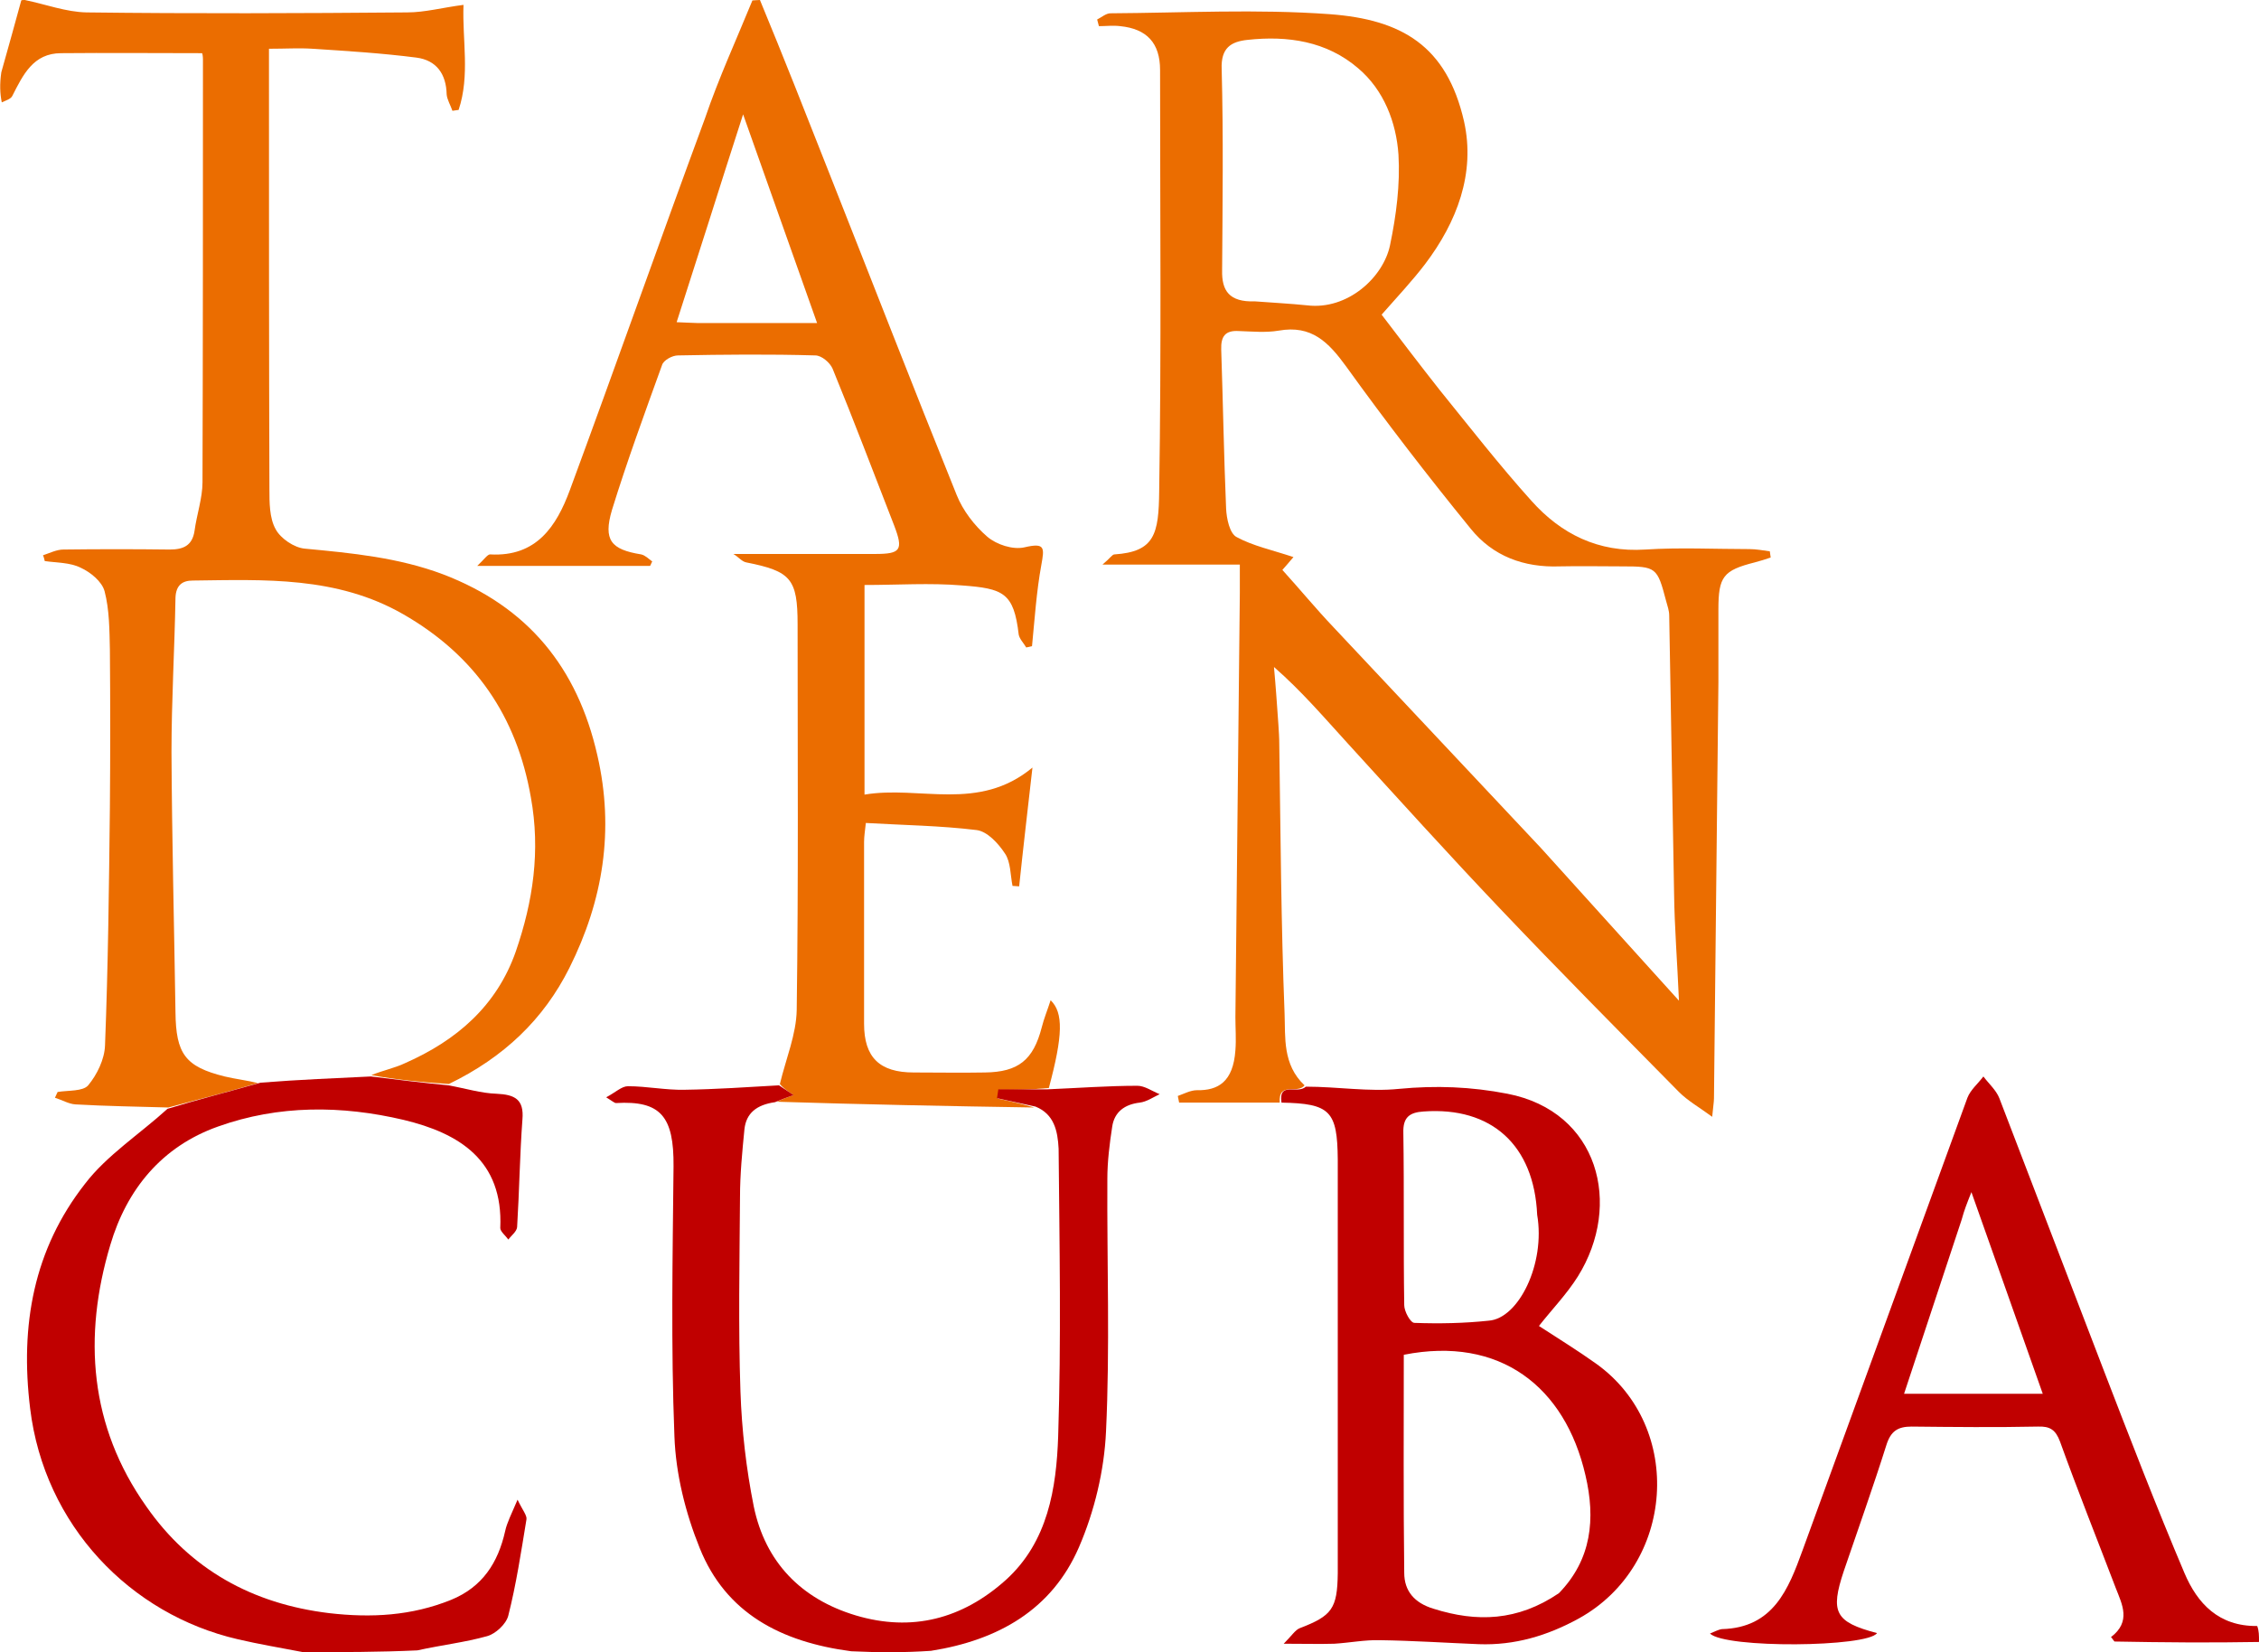
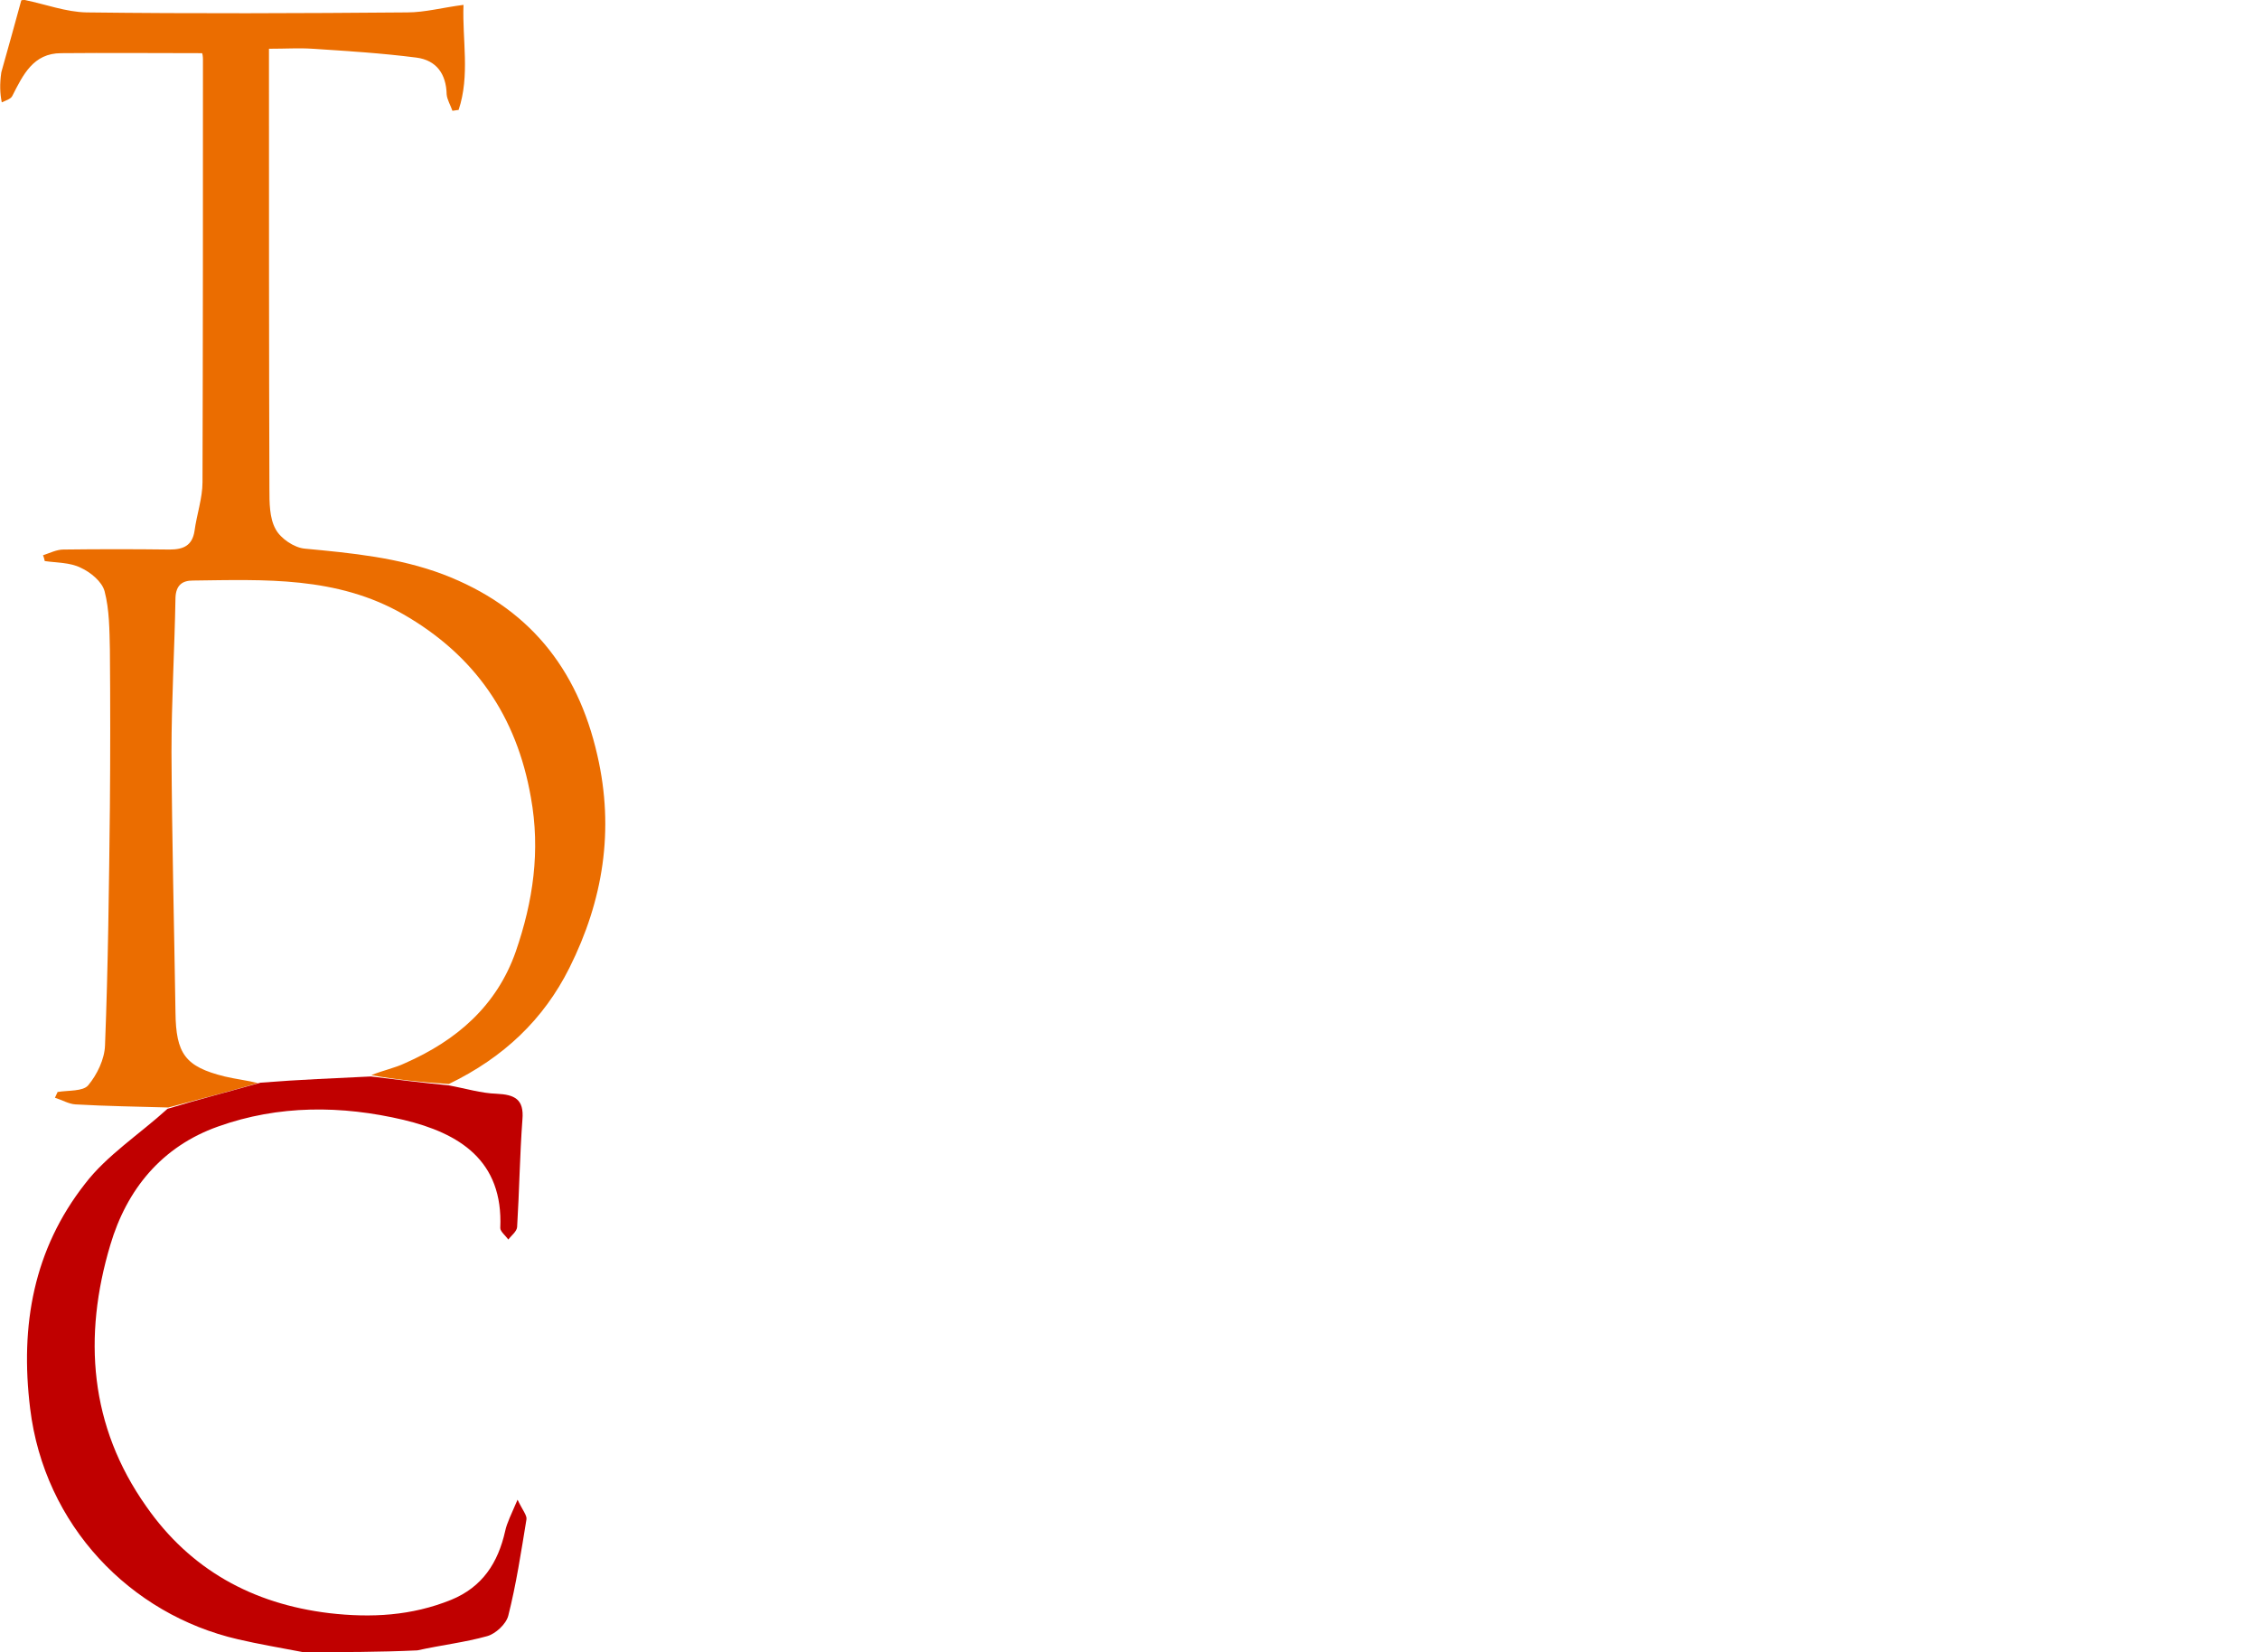
<svg xmlns="http://www.w3.org/2000/svg" version="1.1" id="Layer_1" x="0px" y="0px" viewBox="0 0 509.8 372.8" style="enable-background:new 0 0 509.8 372.8;" xml:space="preserve">
  <style type="text/css">
	.st0{fill:#C00000;}
	.st1{fill:#EB6D00;}
</style>
-   <path class="st0" d="M509.8,370.5c-10.9,0.2-21.8,0.1-32.6-0.1c-0.3-0.3-0.5-0.7-0.8-1c4.6-3.5,2.5-7.4,1.1-11  c-4.2-11-8.6-22-12.6-33.1c-1-2.7-2.3-3.5-5-3.4c-9.5,0.2-19,0.1-28.5,0c-3.1,0-4.7,1-5.7,4.2c-3,9.5-6.4,19-9.6,28.4  c-3.1,9.3-2,11.5,7.5,14c-2.2,3.2-34.2,3.5-37.7,0.1c1-0.4,1.9-0.9,2.7-1c11.6-0.3,15-9,18.2-17.8c12.4-34,24.8-68.1,37.2-102.1  c0.7-1.8,2.4-3.2,3.6-4.8c1.2,1.6,2.9,3.1,3.6,4.9c7.9,20.5,15.7,41,23.6,61.5c5.9,15.3,11.8,30.6,18.2,45.7  c2.9,6.8,7.7,12,16.4,11.9C509.8,368,509.8,369,509.8,370.5 M442.7,275.2c-4.3,13-8.6,26-13,39.3c10.7,0,20.8,0,31.3,0  c-5.4-15.2-10.5-29.8-16.1-45.5C443.9,271.5,443.3,273,442.7,275.2z" />
-   <path class="st1" d="M288.8,248.8c-7.6,0-15.1,0-22.7,0c-0.1-0.5-0.2-1-0.3-1.5c1.4-0.5,2.9-1.3,4.3-1.3c4.8,0.1,8.2-1.9,8.7-9  c0.2-2.5,0-5,0-7.5c0.3-31.9,0.7-63.9,1-95.8c0-1.8,0-3.6,0-6.3c-10.2,0-20,0-31,0c1.8-1.5,2.2-2.3,2.7-2.3  c9.1-0.6,10-4.6,10.1-14.3c0.5-31.7,0.2-63.3,0.2-95c0-6.1-3-9.3-9-9.9c-1.6-0.2-3.2,0-4.8,0c-0.1-0.5-0.3-1-0.4-1.5  c1-0.5,2-1.4,3-1.4c16.5-0.1,33.1-1,49.5,0.2c16.2,1.2,26.4,7.1,30.3,24.2c2.6,11.7-1.6,22.7-8.8,32.2c-2.9,3.8-6.2,7.3-9.8,11.4  c4.2,5.5,8.6,11.3,13.1,17c6.8,8.4,13.5,17,20.7,25c6.7,7.5,15.1,11.7,25.7,11c7.8-0.5,15.7-0.1,23.5-0.1c1.5,0,3.1,0.3,4.6,0.5  c0.1,0.5,0.1,0.9,0.2,1.4c-1.2,0.4-2.4,0.8-3.6,1.1c-7.1,1.8-8.2,3.2-8.2,10.6c0,5.5,0,11,0,16.5c-0.3,31.3-0.7,62.5-1,93.8  c0,0.9-0.2,1.9-0.4,4.2c-3-2.2-5.5-3.6-7.5-5.6c-13.5-13.7-27.1-27.4-40.4-41.4c-11.6-12.2-22.9-24.7-34.3-37.2  c-5.3-5.8-10.4-11.8-16.7-17.3c0.4,4.3,0.7,8.7,1,13c0.1,1.5,0.2,3,0.2,4.5c0.3,20.3,0.4,40.5,1.2,60.8c0.2,5.2-0.5,11.4,4.5,16.1  C292.8,247,288.5,243.9,288.8,248.8 M347.8,191.4c10,11.1,20.1,22.2,31.1,34.4c-0.4-9.1-1-16.6-1.1-24.1  c-0.4-20.9-0.7-41.8-1.1-62.8c0-1.1-0.4-2.2-0.7-3.3c-2-7.6-2.2-7.8-10-7.8c-4.7,0-9.3-0.1-14,0c-8.1,0.3-15.1-2.3-20.1-8.5  c-9.7-11.9-19.1-24.1-28.1-36.6c-4-5.5-7.8-9.4-15.2-8.1c-2.9,0.5-6,0.2-9,0.1c-3.1-0.2-4.1,1.2-4,4.2c0.4,11.9,0.6,23.9,1.1,35.8  c0.1,2.3,0.8,5.7,2.4,6.5c3.7,2,8,2.9,12.8,4.5c-0.9,1.1-1.8,2.1-2.5,2.9c3.9,4.3,7.6,8.8,11.6,13  C316.5,158.1,331.9,174.5,347.8,191.4 M283.2,68c3.9,0.3,7.9,0.5,11.8,0.9c9.1,1.1,17.2-6.3,18.7-13.6c1.4-6.7,2.3-13.7,1.9-20.4  c-0.5-7.3-3.3-14.6-9.1-19.5c-7.1-6.1-15.9-7.4-25-6.4c-3.7,0.4-6,1.8-5.8,6.6c0.4,15.1,0.2,30.3,0.1,45.4  C275.7,65.6,277.4,68.2,283.2,68z" />
-   <path class="st1" d="M169.8,0.1c0.4,0,0.9-0.1,1.7-0.1c5.3,12.8,10.3,25.5,15.3,38.2c9.7,24.5,19.2,49,29.1,73.5  c1.4,3.5,4,6.9,6.9,9.4c2.1,1.8,5.8,3,8.4,2.4c4.7-1.1,4.5,0.1,3.8,4c-1.1,6-1.5,12.2-2.1,18.3c-0.4,0.1-0.9,0.2-1.3,0.3  c-0.6-1-1.5-1.9-1.7-2.9c-1.1-9.5-3.5-10.4-12.8-11.1c-7.2-0.6-14.5-0.1-22-0.1c0,15,0,30.7,0,47.3c12.5-2.1,25.7,4,37.9-6.1  c-1.1,9.7-2.1,18.2-3,26.8c-0.5,0-1-0.1-1.5-0.1c-0.5-2.5-0.4-5.4-1.7-7.3c-1.5-2.3-4-5-6.4-5.3c-8.2-1-16.4-1.1-25-1.6  c-0.2,1.8-0.4,3.1-0.4,4.3c0,13.7,0,27.3,0,41c0,7.6,3.5,11,11.2,11c5.4,0,10.7,0.1,16.1,0c7.5-0.1,10.9-2.8,12.8-10.2  c0.5-2,1.3-3.9,2-6.1c2.9,2.8,2.8,7.9-0.4,19.8c-4.2,0.4-7.7,0.4-11.2,0.4c-0.1,0.7-0.2,1.3-0.3,2c2.9,0.6,5.8,1.3,8.2,2  c-19.7-0.3-39-0.7-58.1-1.3c1.3-0.6,2.3-1,3.8-1.5c-1.5-1-2.4-1.6-3.1-2.5c1.4-5.8,3.7-11.2,3.8-16.7c0.4-29,0.2-58,0.2-87  c0-10.3-1.5-12-11.6-14c-1-0.2-1.7-1.2-2.9-1.9c11.2,0,21.6,0,32,0c5.8,0,6.4-0.9,4.3-6.4c-4.6-11.8-9.1-23.7-13.9-35.4  c-0.6-1.4-2.5-3-3.9-3c-10.3-0.3-20.7-0.2-31,0c-1.3,0-3.3,1.1-3.6,2.2c-3.9,10.8-7.9,21.7-11.3,32.7c-2,6.8-0.2,8.9,6.6,10  c0.9,0.2,1.7,1,2.5,1.6c-0.2,0.3-0.3,0.7-0.5,1c-12.5,0-25.1,0-39,0c1.6-1.5,2.3-2.6,2.9-2.6c10.5,0.6,15-6.4,18-14.5  c10.3-27.9,20.2-56,30.5-83.9C162.2,17.6,166.2,8.9,169.8,0.1 M157.6,72.9c8.7,0,17.4,0,26.8,0c-5.6-15.9-11-30.9-16.7-47.1  c-2.9,9-5.3,16.5-7.7,24.1c-2.4,7.5-4.8,15-7.3,22.8C154.3,72.8,155.5,72.8,157.6,72.9z" />
-   <path class="st0" d="M289.2,248.8c-0.7-4.9,3.6-1.8,5.5-3.6c7.2,0,14.2,1.2,21,0.5c8.3-0.8,16.3-0.5,24.5,1.1  c20.6,4,26,25,15.9,41.2c-2.5,4-5.9,7.5-8.8,11.2c4.3,2.8,8.7,5.5,12.9,8.5c20,14.3,17.8,45.5-3.9,57.5c-7.1,3.9-14.5,6.1-22.6,5.8  c-7.4-0.3-14.9-0.8-22.3-0.9c-3.4-0.1-6.9,0.6-10.3,0.8c-3.3,0.1-6.6,0-11.4,0c1.8-1.8,2.6-3.1,3.6-3.5c7.3-2.8,8.5-4.4,8.6-12.4  c0-4.3,0-8.7,0-13c0-26.8,0-53.6,0-80.4C301.8,250.7,300.2,249,289.2,248.8 M351.8,359.5c7.4-7.6,8.3-16.8,6-26.6  c-4.6-20-19.3-31.5-41-27.2c0,16.4-0.1,32.8,0.1,49.2c0,4.1,2.3,6.8,6.6,8.1C333.3,366.1,342.5,365.8,351.8,359.5 M346.9,274.1  c-0.7-15.7-10.3-24.4-25.6-23.3c-3.2,0.2-4.7,1.3-4.6,4.8c0.2,13,0,25.9,0.2,38.9c0,1.4,1.4,4,2.3,4c5.6,0.2,11.2,0.1,16.8-0.5  C342.7,297.5,348.8,285.2,346.9,274.1z" />
-   <path class="st0" d="M233.7,249.7c-2.9-0.6-5.8-1.3-8.7-1.9c0.1-0.7,0.2-1.3,0.3-2c3.5,0,7.1,0,11.1,0c7.1-0.3,13.7-0.8,20.3-0.8  c1.6,0,3.3,1.2,5,1.9c-1.5,0.7-2.9,1.7-4.5,1.9c-3.4,0.4-5.7,2.1-6.2,5.4c-0.6,3.9-1.1,7.9-1.1,11.8c-0.1,19,0.6,38-0.3,57  c-0.4,8.8-2.6,18-6.1,26.1c-6.1,14.1-18.2,21-33.4,23.4c-5.9,0.4-11.6,0.4-18,0.1c-15.9-2.1-28.3-8.6-34.2-23.3  c-3.2-7.9-5.4-16.7-5.7-25.2c-0.8-20.3-0.4-40.6-0.2-60.9c0.1-11.3-2.9-14.9-13-14.3c-0.3,0-0.6-0.3-2.2-1.3  c2.1-1.1,3.5-2.5,4.9-2.5c4.3,0,8.5,0.9,12.8,0.8c7.1-0.1,14.2-0.6,21.3-1c0.9,0.6,1.8,1.2,3.3,2.2c-1.5,0.5-2.5,0.9-4.2,1.6  c-4.2,0.6-6.5,2.5-6.9,6.1c-0.5,5.1-1,10.2-1,15.3c-0.1,14.7-0.4,29.3,0.1,43.9c0.3,8.7,1.3,17.4,3,25.9c2.6,12.6,10.7,20.9,23,24.6  c12.7,3.8,24.1,0.8,33.9-8c9.5-8.6,11.4-20.7,11.8-32.4c0.7-21.6,0.3-43.3,0.1-64.9C238.7,255.2,237.9,251.4,233.7,249.7z" />
  <path class="st1" d="M38,249.9c-7-0.2-14-0.3-21-0.7c-1.5-0.1-3-1-4.6-1.5c0.2-0.4,0.4-0.9,0.6-1.3c2.4-0.4,5.7-0.1,6.9-1.5  c2-2.4,3.7-5.9,3.8-9c0.7-17.9,0.9-35.8,1.1-53.8c0.1-11.8,0.1-23.6,0-35.5c-0.1-4.4-0.1-9-1.2-13.2c-0.6-2.2-3.2-4.3-5.4-5.3  c-2.4-1.2-5.4-1.1-8.1-1.5c-0.1-0.4-0.2-0.9-0.4-1.3c1.5-0.5,3.1-1.3,4.6-1.3c8-0.1,16-0.1,24,0c3.1,0,5.1-0.9,5.6-4.2  c0.5-3.7,1.8-7.4,1.8-11c0.1-31.8,0.1-63.6,0.1-95.4c0-0.6-0.1-1.3-0.2-1.4c-10.8,0-21.3-0.1-31.8,0c-6.3,0-8.6,4.9-11,9.6  c-0.3,0.7-1.3,1-2.4,1.5c-0.4-2-0.5-4.1-0.1-6.8C2,10.3,3.4,5.2,4.8,0.1C5,0,5.1,0,5.6,0c4.8,1,9.3,2.7,13.9,2.8  C43.6,3.1,67.8,3,91.9,2.8c4,0,8-1.1,12.7-1.7c-0.3,7.9,1.5,15.9-1.1,23.7c-0.5,0.1-0.9,0.1-1.4,0.2c-0.4-1.2-1.2-2.5-1.3-3.7  c-0.1-4.6-2.3-7.7-6.8-8.3c-7.8-1-15.7-1.5-23.5-2c-3-0.2-6,0-9.8,0c0,1.7,0,3.3,0,4.9c0,31.5,0,62.9,0.1,94.4c0,3.1,0,6.6,1.4,9.1  c1.1,2.1,4.2,4.2,6.6,4.4c10.6,1,21.1,2,31.2,5.8c19.1,7.3,30.3,21,34.8,40.8c3.9,16.9,1.3,32.8-6.3,48  c-5.8,11.6-14.8,20.2-27.2,26.2c-6.3-0.4-12-1-17.5-2c2.7-1.1,5.3-1.6,7.6-2.7c11.6-5.1,20.7-12.9,25-25.2  c3.9-11.3,5.6-22.7,3.4-34.8c-3.2-18.3-12.6-32-28.8-41.3c-15-8.6-31.3-7.8-47.5-7.6c-2.3,0-3.8,1-3.9,3.9  c-0.2,11.6-0.9,23.2-0.9,34.8c0.1,19.6,0.6,39.1,0.9,58.7c0.1,9.4,2.2,12.3,11.1,14.5c2.5,0.6,5.2,0.9,7.5,1.5  C51.4,246.4,44.7,248.1,38,249.9z" />
  <path class="st0" d="M37.8,250.2c6.9-2.1,13.6-3.8,21-5.9c8.8-0.7,16.8-1,24.9-1.4c5.7,0.7,11.4,1.4,17.5,2  c3.9,0.7,7.4,1.8,10.9,1.9c4,0.2,6.2,1.2,5.8,5.8c-0.6,8.1-0.7,16.2-1.2,24.3c-0.1,1-1.3,1.9-2,2.8c-0.6-0.9-1.8-1.8-1.8-2.6  c0.7-15.3-9.3-21.4-21.8-24.4c-14-3.3-28.2-3.4-41.9,1.5c-12.7,4.5-20.6,14.2-24.3,26.7c-6.2,20.7-4.7,40.9,8.1,59  c9.9,14.2,23.9,22,41.3,24.1c9.5,1.1,18.6,0.6,27.5-3c7.1-2.9,10.6-8.4,12.2-15.5c0.4-1.9,1.4-3.8,2.8-7.1c1.2,2.5,2.2,3.6,2,4.5  c-1.2,7.3-2.3,14.6-4.1,21.7c-0.5,1.9-2.9,4.1-4.8,4.6c-5,1.4-10.3,2-15.7,3.2c-8.6,0.4-17,0.4-25.8,0.4c-5.2-1-10-1.8-14.7-2.9  c-24.3-5.6-43.7-25.7-46.9-52.1c-2.3-18.8,0.8-35.9,12.4-50.7C24.1,260.7,31.4,256,37.8,250.2z" />
</svg>